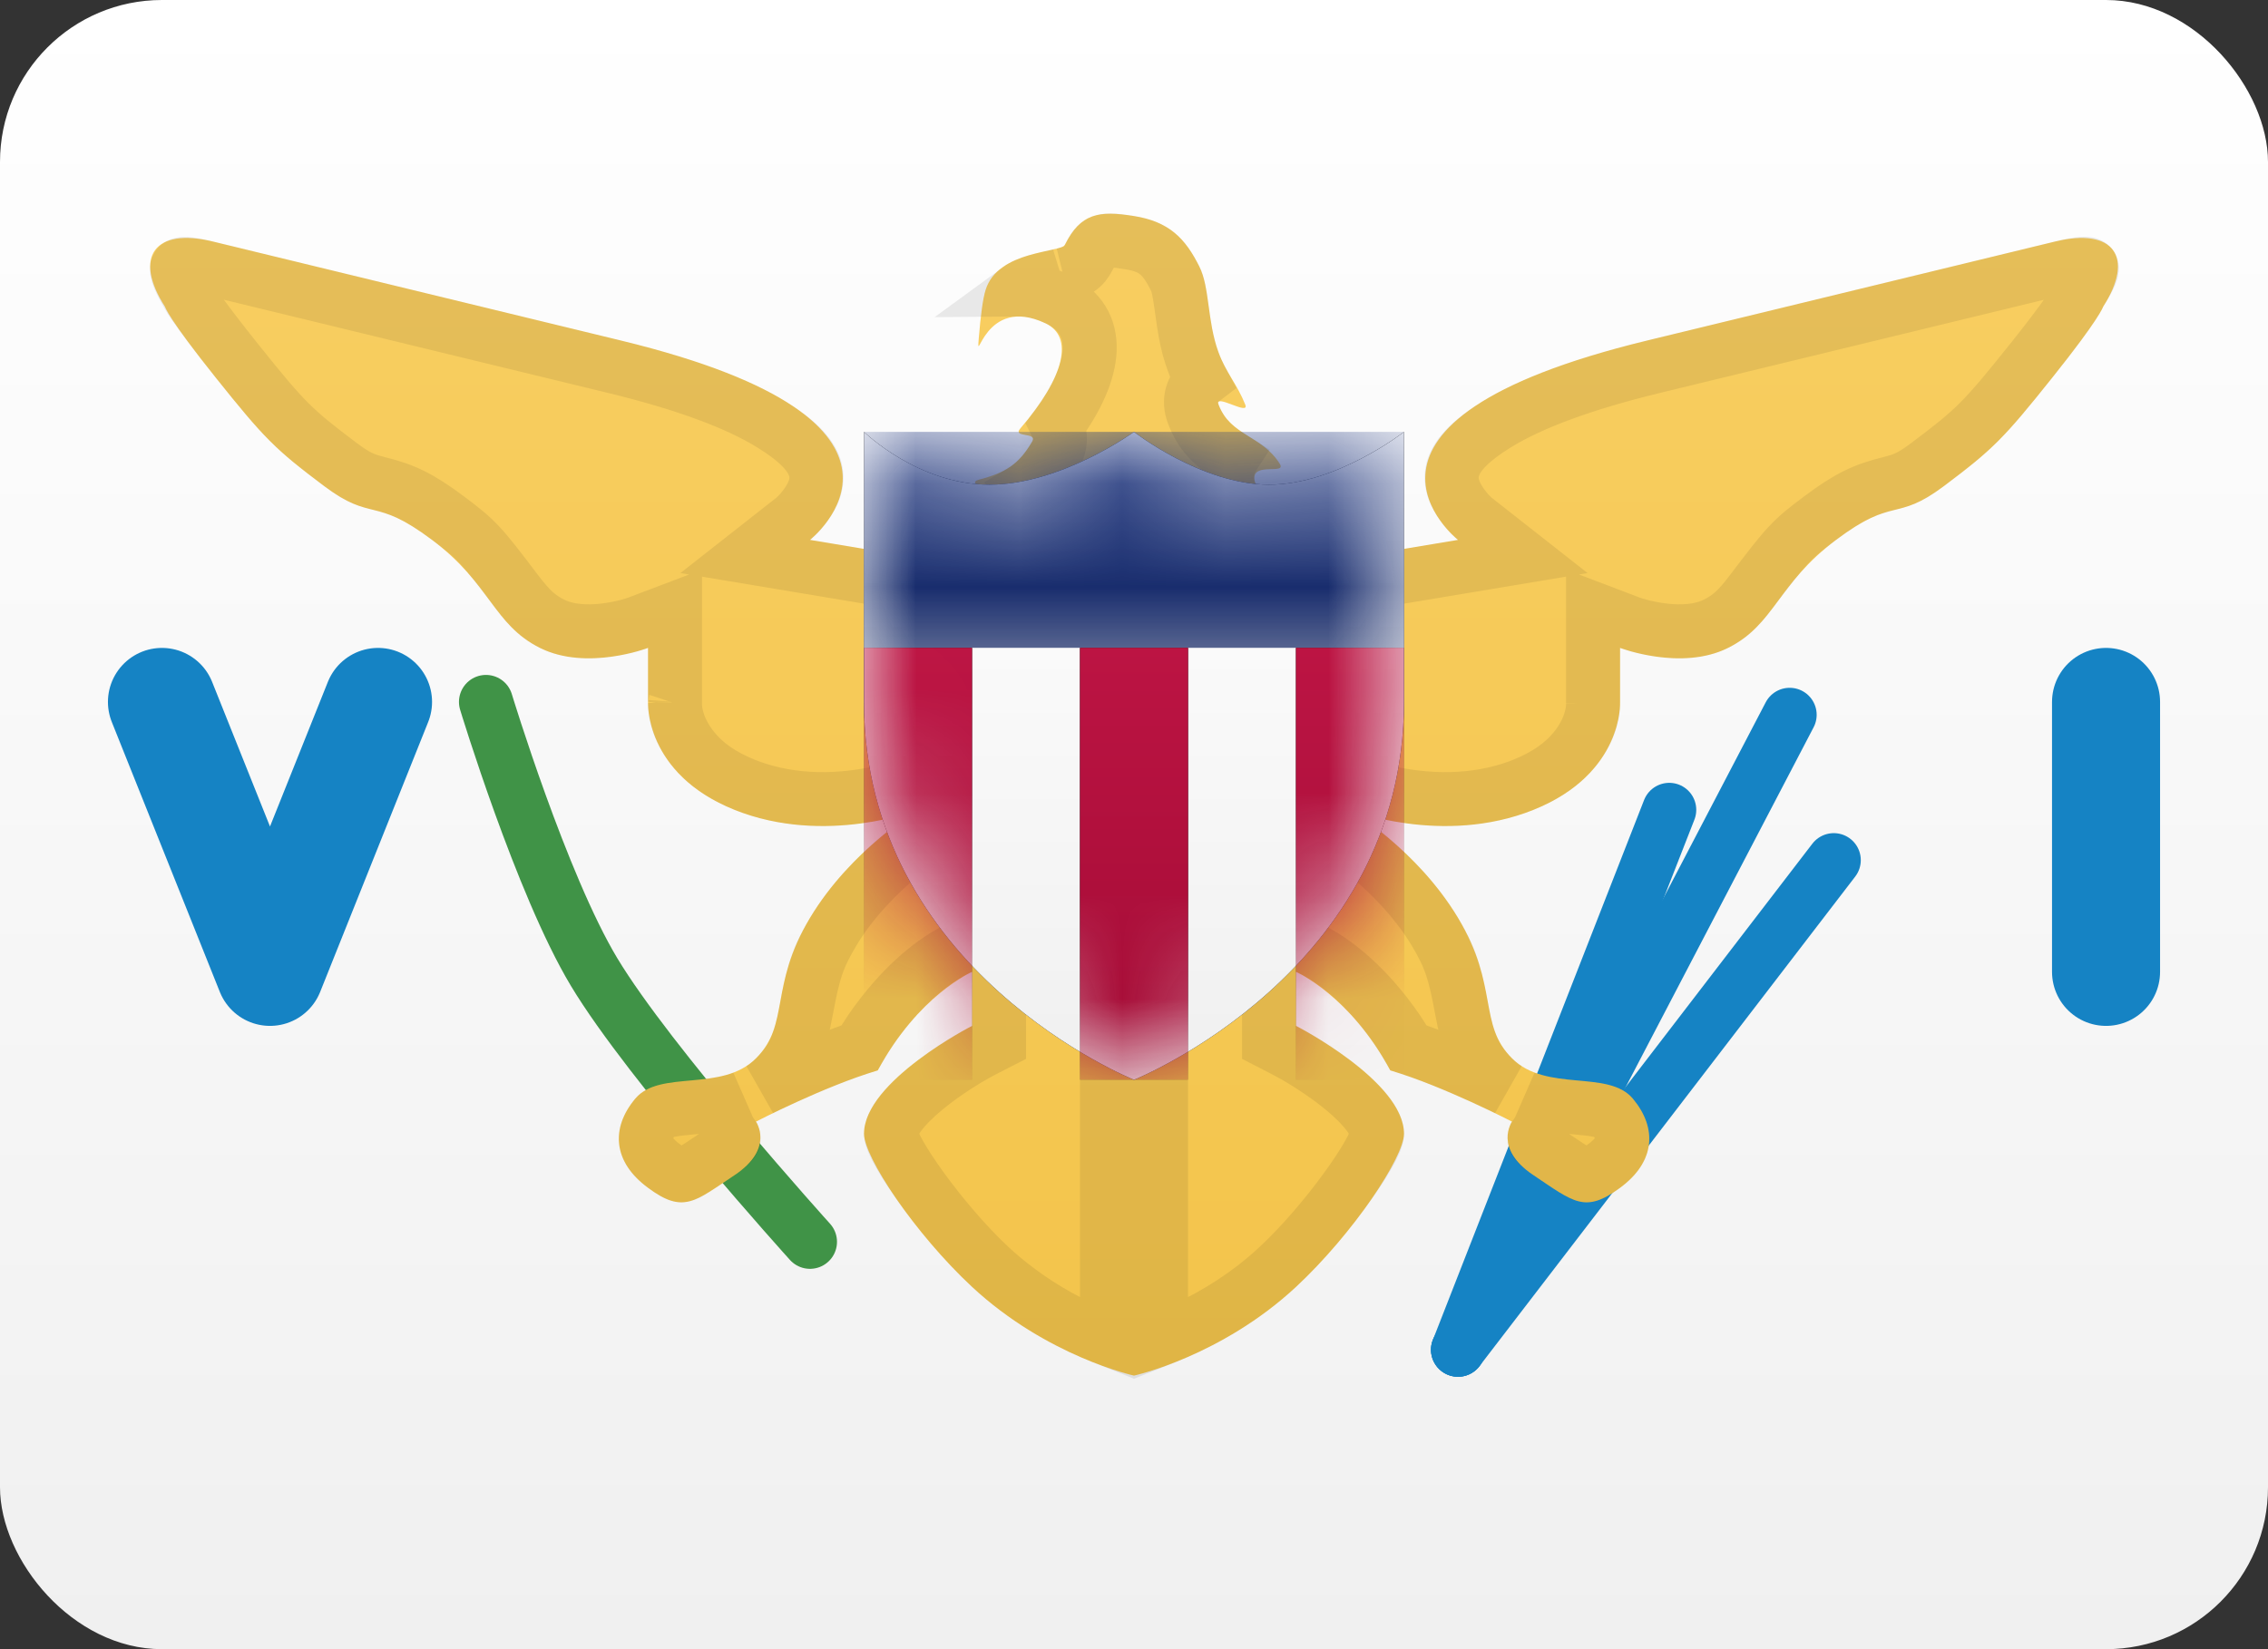
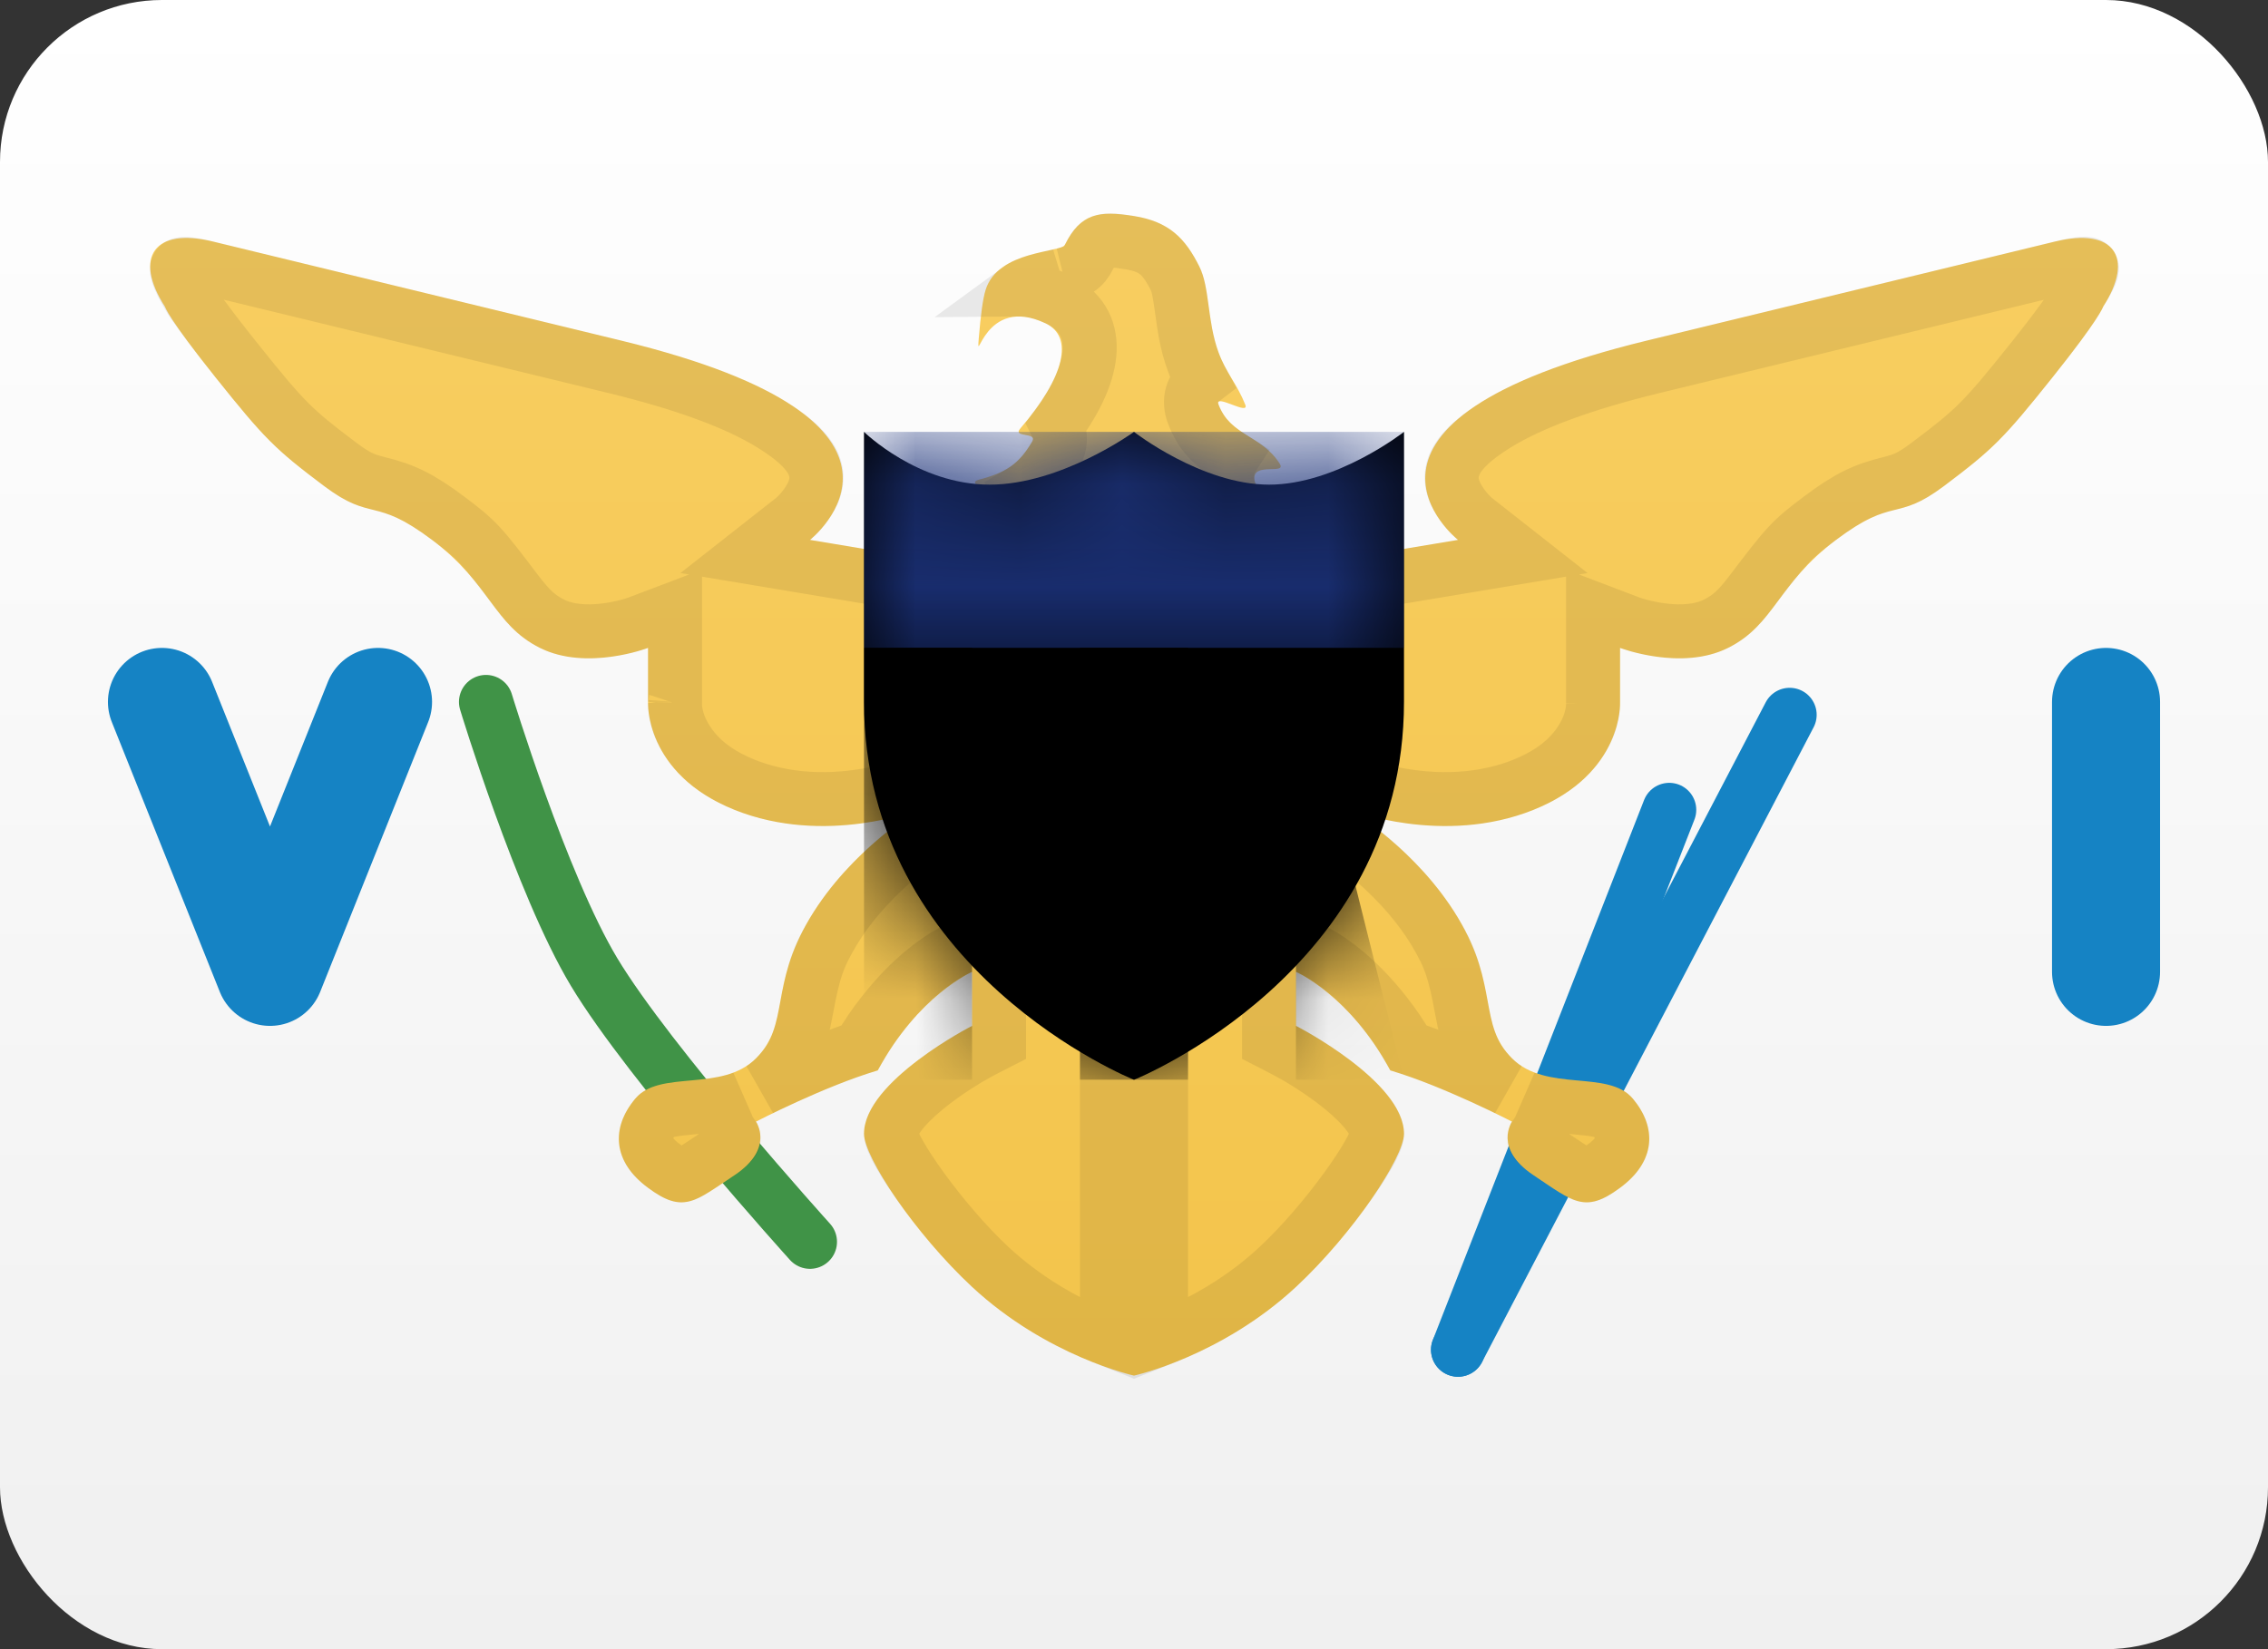
<svg xmlns="http://www.w3.org/2000/svg" xmlns:xlink="http://www.w3.org/1999/xlink" width="22px" height="16px" viewBox="0 0 22 16" version="1.1">
  <rect x="0" y="0" width="22" height="16" fill="#333333" stroke="none" />
  <title>VI</title>
  <desc>Created with Sketch.</desc>
  <defs>
    <linearGradient x1="50%" y1="0%" x2="50%" y2="100%" id="linearGradient-1">
      <stop stop-color="#FFFFFF" offset="0%" />
      <stop stop-color="#F0F0F0" offset="100%" />
    </linearGradient>
    <rect id="path-2" x="0" y="0" width="22" height="15.714" rx="1.571" />
    <rect id="path-4" x="0" y="0" width="22" height="15.714" rx="1.571" />
    <rect id="path-6" x="0" y="0" width="22" height="15.714" rx="1.571" />
    <rect id="path-8" x="0" y="0" width="22" height="15.714" rx="1.571" />
    <rect id="path-10" x="0" y="0" width="22" height="15.714" rx="1.571" />
    <rect id="path-12" x="0" y="0" width="22" height="15.714" rx="1.571" />
    <rect id="path-14" x="0" y="0" width="22" height="15.714" rx="1.571" />
    <linearGradient x1="50%" y1="0%" x2="50%" y2="100%" id="linearGradient-16">
      <stop stop-color="#F8CE61" offset="0%" />
      <stop stop-color="#F3C44B" offset="100%" />
    </linearGradient>
    <linearGradient x1="50%" y1="0%" x2="50%" y2="100%" id="linearGradient-17">
      <stop stop-color="#F8CE61" offset="0%" />
      <stop stop-color="#F3C44B" offset="100%" />
    </linearGradient>
    <rect id="path-18" x="0" y="0" width="22" height="15.714" rx="1.571" />
    <linearGradient x1="50%" y1="0%" x2="50%" y2="100%" id="linearGradient-20">
      <stop stop-color="#FFFFFF" offset="0%" />
      <stop stop-color="#F0F0F0" offset="100%" />
    </linearGradient>
    <linearGradient x1="50%" y1="0%" x2="50%" y2="100%" id="linearGradient-21">
      <stop stop-color="#FFFFFF" offset="0%" />
      <stop stop-color="#F0F0F0" offset="100%" />
    </linearGradient>
    <path d="M0,2.619 L0,0 C0,0 0.522,0.512 1.218,0.512 C1.914,0.512 2.619,0 2.619,0 C2.619,0 3.275,0.512 3.93,0.512 C4.584,0.512 5.238,0 5.238,0 L5.238,2.619 C5.238,5.238 2.619,6.286 2.619,6.286 C2.619,6.286 0,5.238 0,2.619 Z" id="path-22" />
    <linearGradient x1="50%" y1="0%" x2="50%" y2="100%" id="linearGradient-24">
      <stop stop-color="#1E357F" offset="0%" />
      <stop stop-color="#162966" offset="100%" />
    </linearGradient>
    <path d="M0,2.619 L0,0 C0,0 0.522,0.512 1.218,0.512 C1.914,0.512 2.619,0 2.619,0 C2.619,0 3.275,0.512 3.93,0.512 C4.584,0.512 5.238,0 5.238,0 L5.238,2.619 C5.238,5.238 2.619,6.286 2.619,6.286 C2.619,6.286 0,5.238 0,2.619 Z" id="path-25" />
    <linearGradient x1="50%" y1="0%" x2="50%" y2="100%" id="linearGradient-27">
      <stop stop-color="#BC1443" offset="0%" />
      <stop stop-color="#A30B35" offset="100%" />
    </linearGradient>
    <linearGradient x1="50%" y1="0%" x2="50%" y2="100%" id="linearGradient-28">
      <stop stop-color="#BC1443" offset="0%" />
      <stop stop-color="#A30B35" offset="100%" />
    </linearGradient>
  </defs>
  <g id="VI" stroke="none" stroke-width="1" fill="none" fill-rule="evenodd">
    <g>
      <g id="Mask" fill="url(#linearGradient-1)">
        <g id="path-2-link">
          <rect id="path-2" x="0" y="0" width="22" height="16" rx="1.571" />
        </g>
      </g>
      <g id="Line-Clipped">
        <mask id="mask-3" fill="white">
          <use xlink:href="#path-2" />
        </mask>
        <g id="path-2" />
        <line x1="17.36" y1="6.935" x2="14.143" y2="13.095" id="Line" stroke="#1583C4" stroke-width="0.524" stroke-linecap="round" mask="url(#mask-3)" />
      </g>
      <g id="Line-Copy-2-Clipped">
        <mask id="mask-5" fill="white">
          <use xlink:href="#path-4" />
        </mask>
        <g id="path-2" />
-         <line x1="17.788" y1="8.345" x2="14.143" y2="13.095" id="Line-Copy-2" stroke="#1583C4" stroke-width="0.524" stroke-linecap="round" mask="url(#mask-5)" />
      </g>
      <g id="Line-Copy-Clipped">
        <mask id="mask-7" fill="white">
          <use xlink:href="#path-6" />
        </mask>
        <g id="path-2" />
        <line x1="16.192" y1="7.857" x2="14.143" y2="13.095" id="Line-Copy" stroke="#1583C4" stroke-width="0.524" stroke-linecap="round" mask="url(#mask-7)" />
      </g>
      <g id="Line-Copy-3-Clipped">
        <mask id="mask-9" fill="white">
          <use xlink:href="#path-8" />
        </mask>
        <g id="path-2" />
        <path d="M4.714,6.81 C4.714,6.81 5.251,8.578 5.762,9.429 C6.299,10.324 7.857,12.048 7.857,12.048" id="Line-Copy-3" stroke="#409347" stroke-width="0.524" stroke-linecap="round" mask="url(#mask-9)" />
      </g>
      <g id="Line-Clipped">
        <mask id="mask-11" fill="white">
          <use xlink:href="#path-10" />
        </mask>
        <g id="path-2" />
        <line x1="20.429" y1="6.81" x2="20.429" y2="9.429" id="Line" stroke="#1583C4" stroke-width="1.048" stroke-linecap="round" stroke-linejoin="round" mask="url(#mask-11)" />
      </g>
      <g id="Line-Clipped">
        <mask id="mask-13" fill="white">
          <use xlink:href="#path-12" />
        </mask>
        <g id="path-2" />
        <polyline id="Line" stroke="#1583C4" stroke-width="1.048" stroke-linecap="round" stroke-linejoin="round" mask="url(#mask-13)" points="1.571 6.81 2.619 9.429 3.667 6.81" />
      </g>
      <g id="Combined-Shape-Clipped">
        <mask id="mask-15" fill="white">
          <use xlink:href="#path-14" />
        </mask>
        <g id="path-2" />
        <g id="Combined-Shape" mask="url(#mask-15)">
          <g transform="translate(1.048, 2.048)">
            <g id="path-6-link" stroke="none" stroke-width="1" fill-rule="evenodd">
              <path d="M14.667,4.762 C14.667,4.762 14.704,5.458 13.825,5.81 C12.947,6.161 12.048,5.81 12.048,5.81 C12.048,5.81 12.695,6.19 13.095,6.857 C13.496,7.525 13.286,7.887 13.619,8.22 C13.952,8.553 14.553,8.326 14.791,8.611 C15.029,8.896 15.01,9.223 14.667,9.476 C14.323,9.73 14.214,9.611 13.825,9.352 C13.436,9.093 13.619,8.834 13.619,8.834 C13.619,8.834 12.949,8.487 12.438,8.337 C12.048,7.61 11.524,7.381 11.524,7.381 L11.524,7.905 C11.524,7.905 12.571,8.442 12.571,8.952 C12.571,9.175 12.087,9.912 11.524,10.437 C10.798,11.112 9.952,11.298 9.952,11.298 L9.952,3.714 L13.095,3.19 C13.095,3.19 11.648,2.052 14.929,1.256 C18.209,0.46 18.888,0.295 18.888,0.295 C19.45,0.158 19.665,0.442 19.352,0.929 C19.352,0.929 19.326,1.032 18.857,1.619 C18.388,2.206 18.285,2.31 17.81,2.667 C17.334,3.023 17.334,2.761 16.762,3.19 C16.189,3.62 16.168,4.011 15.714,4.238 C15.26,4.465 14.667,4.238 14.667,4.238 L14.667,4.762 Z M5.238,4.762 L5.238,4.238 C5.238,4.238 4.644,4.465 4.19,4.238 C3.736,4.011 3.715,3.62 3.143,3.19 C2.57,2.761 2.57,3.023 2.095,2.667 C1.62,2.31 1.517,2.206 1.047,1.619 C0.578,1.032 0.553,0.929 0.553,0.929 C0.24,0.442 0.455,0.158 1.016,0.295 C1.016,0.295 1.695,0.46 4.976,1.256 C8.256,2.052 6.809,3.19 6.809,3.19 L9.952,3.714 L9.952,11.298 C9.952,11.298 9.106,11.112 8.381,10.437 C7.817,9.912 7.333,9.175 7.333,8.952 C7.333,8.442 8.381,7.905 8.381,7.905 L8.381,7.381 C8.381,7.381 7.857,7.61 7.467,8.337 C6.955,8.487 6.285,8.834 6.285,8.834 C6.285,8.834 6.468,9.093 6.079,9.352 C5.69,9.611 5.581,9.73 5.238,9.476 C4.895,9.223 4.876,8.896 5.114,8.611 C5.352,8.326 5.953,8.553 6.285,8.22 C6.618,7.887 6.409,7.525 6.809,6.857 C7.21,6.19 7.857,5.81 7.857,5.81 C7.857,5.81 6.958,6.161 6.079,5.81 C5.2,5.458 5.238,4.762 5.238,4.762 Z M8.641,2.904 C8.619,2.758 8.307,2.641 8.446,2.606 C8.706,2.539 8.836,2.456 8.964,2.236 C9.02,2.14 8.767,2.203 8.85,2.108 C9.281,1.608 9.37,1.219 9.094,1.089 C8.496,0.807 8.422,1.536 8.446,1.236 C8.464,1.021 8.485,0.85 8.513,0.763 C8.633,0.38 9.243,0.403 9.281,0.328 C9.434,0.021 9.61,-0.007 9.952,0.048 C10.295,0.103 10.45,0.266 10.586,0.538 C10.689,0.745 10.66,1.065 10.772,1.371 C10.845,1.569 10.952,1.679 11.031,1.877 C11.078,1.992 10.729,1.764 10.772,1.877 C10.891,2.185 11.188,2.171 11.365,2.45 C11.438,2.564 11.097,2.429 11.12,2.606 C11.135,2.725 11.524,3.19 11.524,3.19 L8.381,3.19 C8.381,3.19 8.66,3.03 8.641,2.904 Z" id="path-6" fill="url(#linearGradient-17)" />
            </g>
            <path d="M10.214,3.936 L10.214,10.941 C10.229,10.935 10.245,10.929 10.261,10.923 C10.544,10.81 10.827,10.657 11.091,10.458 C11.18,10.391 11.264,10.32 11.345,10.245 C11.825,9.799 12.31,9.096 12.31,8.952 C12.31,8.945 12.309,8.936 12.307,8.927 C12.285,8.806 12.132,8.629 11.89,8.446 C11.707,8.308 11.523,8.199 11.404,8.138 L11.262,8.065 L11.262,6.981 L11.629,7.141 C11.832,7.23 12.117,7.434 12.395,7.792 C12.473,7.892 12.547,8.001 12.615,8.118 C12.685,8.141 12.758,8.167 12.835,8.196 C12.926,8.23 13.022,8.269 13.119,8.311 C13.287,8.382 13.441,8.454 13.568,8.515 C13.521,8.484 13.476,8.448 13.434,8.405 C13.253,8.224 13.189,8.061 13.132,7.749 C13.065,7.385 13.023,7.245 12.871,6.992 C12.778,6.837 12.664,6.69 12.535,6.551 C12.3,6.299 12.065,6.123 11.915,6.035 L12.143,5.566 C12.182,5.581 12.262,5.606 12.373,5.633 C12.803,5.734 13.259,5.738 13.677,5.586 C13.703,5.576 13.703,5.576 13.728,5.566 C13.954,5.476 14.116,5.358 14.228,5.22 C14.365,5.051 14.408,4.882 14.405,4.772 C14.405,4.773 14.405,4.773 14.405,4.776 L14.405,4.762 L14.405,3.858 L14.76,3.993 C14.783,4.002 14.832,4.018 14.899,4.034 C15.071,4.075 15.247,4.09 15.403,4.065 C15.474,4.053 15.54,4.033 15.597,4.004 C15.729,3.938 15.814,3.858 15.937,3.696 C16.29,3.231 16.324,3.192 16.605,2.981 C16.885,2.771 17.036,2.702 17.281,2.642 C17.288,2.64 17.288,2.64 17.295,2.638 C17.427,2.605 17.499,2.572 17.652,2.457 C18.106,2.117 18.194,2.029 18.653,1.455 C18.979,1.047 19.097,0.867 19.131,0.788 C19.314,0.504 19.287,0.467 18.95,0.549 C18.865,0.57 18.865,0.57 18.2,0.731 C17.476,0.907 16.426,1.162 14.99,1.51 C14.3,1.678 13.8,1.866 13.472,2.068 C12.981,2.37 12.95,2.603 13.146,2.865 C13.19,2.924 13.234,2.966 13.257,2.985 L13.723,3.351 L10.214,3.936 Z M13.748,8.606 L14.006,8.739 L13.84,8.975 C13.827,9.01 13.839,9.046 13.971,9.134 C14.288,9.346 14.29,9.347 14.336,9.354 C14.363,9.359 14.407,9.342 14.511,9.265 C14.722,9.11 14.74,8.959 14.59,8.779 C14.557,8.739 14.479,8.718 14.246,8.697 C14.181,8.691 14.181,8.691 14.11,8.684 C13.972,8.668 13.853,8.644 13.748,8.606 Z M6.156,8.606 C6.052,8.644 5.933,8.668 5.794,8.684 C5.724,8.691 5.724,8.691 5.659,8.697 C5.425,8.718 5.348,8.739 5.315,8.779 C5.165,8.959 5.183,9.11 5.393,9.265 C5.497,9.342 5.542,9.359 5.569,9.354 C5.614,9.347 5.617,9.346 5.934,9.134 C6.066,9.046 6.078,9.01 6.064,8.975 L5.898,8.739 L6.156,8.606 Z M6.337,8.515 C6.463,8.454 6.618,8.382 6.785,8.311 C6.883,8.269 6.978,8.23 7.07,8.196 C7.146,8.167 7.22,8.141 7.289,8.118 C7.358,8.001 7.431,7.892 7.51,7.792 C7.788,7.434 8.072,7.23 8.276,7.141 L8.643,6.981 L8.643,8.065 L8.5,8.138 C8.382,8.199 8.197,8.308 8.015,8.446 C7.773,8.629 7.62,8.806 7.597,8.927 C7.596,8.936 7.595,8.945 7.595,8.952 C7.595,9.096 8.08,9.799 8.559,10.245 C8.64,10.32 8.725,10.391 8.814,10.458 C9.077,10.657 9.361,10.81 9.644,10.923 C9.66,10.929 9.675,10.935 9.69,10.941 L9.69,3.936 L6.181,3.351 L6.647,2.985 C6.671,2.966 6.714,2.924 6.759,2.865 C6.955,2.603 6.924,2.37 6.432,2.068 C6.105,1.866 5.604,1.678 4.914,1.51 C3.479,1.162 2.429,0.907 1.704,0.731 C1.039,0.57 1.039,0.57 0.954,0.549 C0.618,0.467 0.591,0.504 0.807,0.867 C0.807,0.867 0.925,1.047 1.252,1.455 C1.711,2.029 1.799,2.117 2.252,2.457 C2.405,2.572 2.478,2.605 2.61,2.638 C2.616,2.64 2.616,2.64 2.624,2.642 C2.868,2.702 3.02,2.771 3.3,2.981 C3.581,3.192 3.615,3.231 3.967,3.696 C4.091,3.858 4.175,3.938 4.307,4.004 C4.365,4.033 4.43,4.053 4.502,4.065 C4.658,4.09 4.834,4.075 5.006,4.034 C5.073,4.018 5.121,4.002 5.144,3.993 L5.5,3.858 L5.5,4.762 L5.499,4.776 C5.5,4.773 5.5,4.773 5.5,4.772 C5.496,4.882 5.54,5.051 5.677,5.22 C5.788,5.358 5.951,5.476 6.176,5.566 C6.202,5.576 6.202,5.576 6.228,5.586 C6.646,5.738 7.101,5.734 7.531,5.633 C7.643,5.606 7.723,5.581 7.762,5.566 L7.99,6.035 C7.84,6.123 7.605,6.299 7.37,6.551 C7.24,6.69 7.127,6.837 7.034,6.992 C6.882,7.245 6.84,7.385 6.773,7.749 C6.715,8.061 6.652,8.224 6.471,8.405 C6.428,8.448 6.384,8.484 6.337,8.515 Z M8.904,2.929 L10.994,2.929 C10.913,2.809 10.871,2.725 10.86,2.638 C10.847,2.534 10.865,2.454 10.904,2.394 C10.706,2.268 10.604,2.167 10.528,1.971 C10.474,1.831 10.52,1.712 10.609,1.644 C10.575,1.581 10.551,1.528 10.527,1.462 C10.512,1.421 10.498,1.379 10.486,1.335 C10.455,1.219 10.443,1.147 10.414,0.938 C10.392,0.776 10.377,0.705 10.352,0.656 C10.237,0.425 10.138,0.343 9.911,0.306 C9.638,0.262 9.6,0.276 9.515,0.445 C9.458,0.559 9.399,0.585 9.266,0.618 C9.31,0.607 9.04,0.668 8.97,0.691 C8.907,0.712 8.86,0.735 8.826,0.76 C8.943,0.759 9.07,0.788 9.206,0.852 C9.658,1.065 9.597,1.547 9.204,2.083 C9.248,2.171 9.242,2.277 9.19,2.368 C9.095,2.532 8.992,2.644 8.854,2.726 C8.877,2.767 8.892,2.812 8.9,2.865 C8.903,2.887 8.904,2.908 8.904,2.929 Z" id="Shape" stroke-opacity="0.08" stroke="#000000" stroke-width="0.524" />
          </g>
        </g>
      </g>
      <g id="Group-Clipped">
        <mask id="mask-19" fill="white">
          <use xlink:href="#path-18" />
        </mask>
        <g id="path-2" />
        <g id="Group" mask="url(#mask-19)">
          <g transform="translate(8.381, 4.19)">
            <g>
              <g id="Mask">
                <g id="path-7-link" fill="#000000">
                  <path d="M0,2.619 L0,0 C0,0 0.522,0.512 1.218,0.512 C1.914,0.512 2.619,0 2.619,0 C2.619,0 3.275,0.512 3.93,0.512 C4.584,0.512 5.238,0 5.238,0 L5.238,2.619 C5.238,5.238 2.619,6.286 2.619,6.286 C2.619,6.286 0,5.238 0,2.619 Z" id="path-7" />
                </g>
                <g id="path-7-link" fill="url(#linearGradient-21)">
-                   <path d="M0,2.619 L0,0 C0,0 0.522,0.512 1.218,0.512 C1.914,0.512 2.619,0 2.619,0 C2.619,0 3.275,0.512 3.93,0.512 C4.584,0.512 5.238,0 5.238,0 L5.238,2.619 C5.238,5.238 2.619,6.286 2.619,6.286 C2.619,6.286 0,5.238 0,2.619 Z" id="path-7" />
-                 </g>
+                   </g>
              </g>
              <g id="Rectangle-1313-Clipped">
                <mask id="mask-23" fill="white">
                  <use xlink:href="#path-22" />
                </mask>
                <g id="path-7" />
                <rect id="Rectangle-1313" fill="url(#linearGradient-24)" mask="url(#mask-23)" x="0" y="0" width="5.238" height="2.095" />
              </g>
              <g id="Combined-Shape-Clipped">
                <mask id="mask-26" fill="white">
                  <use xlink:href="#path-25" />
                </mask>
                <g id="path-7" />
                <g id="Combined-Shape" mask="url(#mask-26)">
                  <g transform="translate(0, 2.095)" id="path-12-link">
                    <g>
-                       <path d="M0,0 L1.048,0 L1.048,4.19 L0,4.19 L0,0 Z M2.095,0 L3.143,0 L3.143,4.19 L2.095,4.19 L2.095,0 Z M4.19,0 L5.238,0 L5.238,4.19 L4.19,4.19 L4.19,0 Z" id="path-12" fill="#000000" fill-rule="nonzero" />
+                       <path d="M0,0 L1.048,0 L1.048,4.19 L0,4.19 L0,0 Z M2.095,0 L3.143,0 L3.143,4.19 L2.095,4.19 L2.095,0 Z M4.19,0 L5.238,4.19 L4.19,4.19 L4.19,0 Z" id="path-12" fill="#000000" fill-rule="nonzero" />
                    </g>
                    <g>
-                       <path d="M0,0 L1.048,0 L1.048,4.19 L0,4.19 L0,0 Z M2.095,0 L3.143,0 L3.143,4.19 L2.095,4.19 L2.095,0 Z M4.19,0 L5.238,0 L5.238,4.19 L4.19,4.19 L4.19,0 Z" id="path-12" fill="url(#linearGradient-28)" />
-                     </g>
+                       </g>
                  </g>
                </g>
              </g>
            </g>
          </g>
        </g>
      </g>
    </g>
  </g>
</svg>